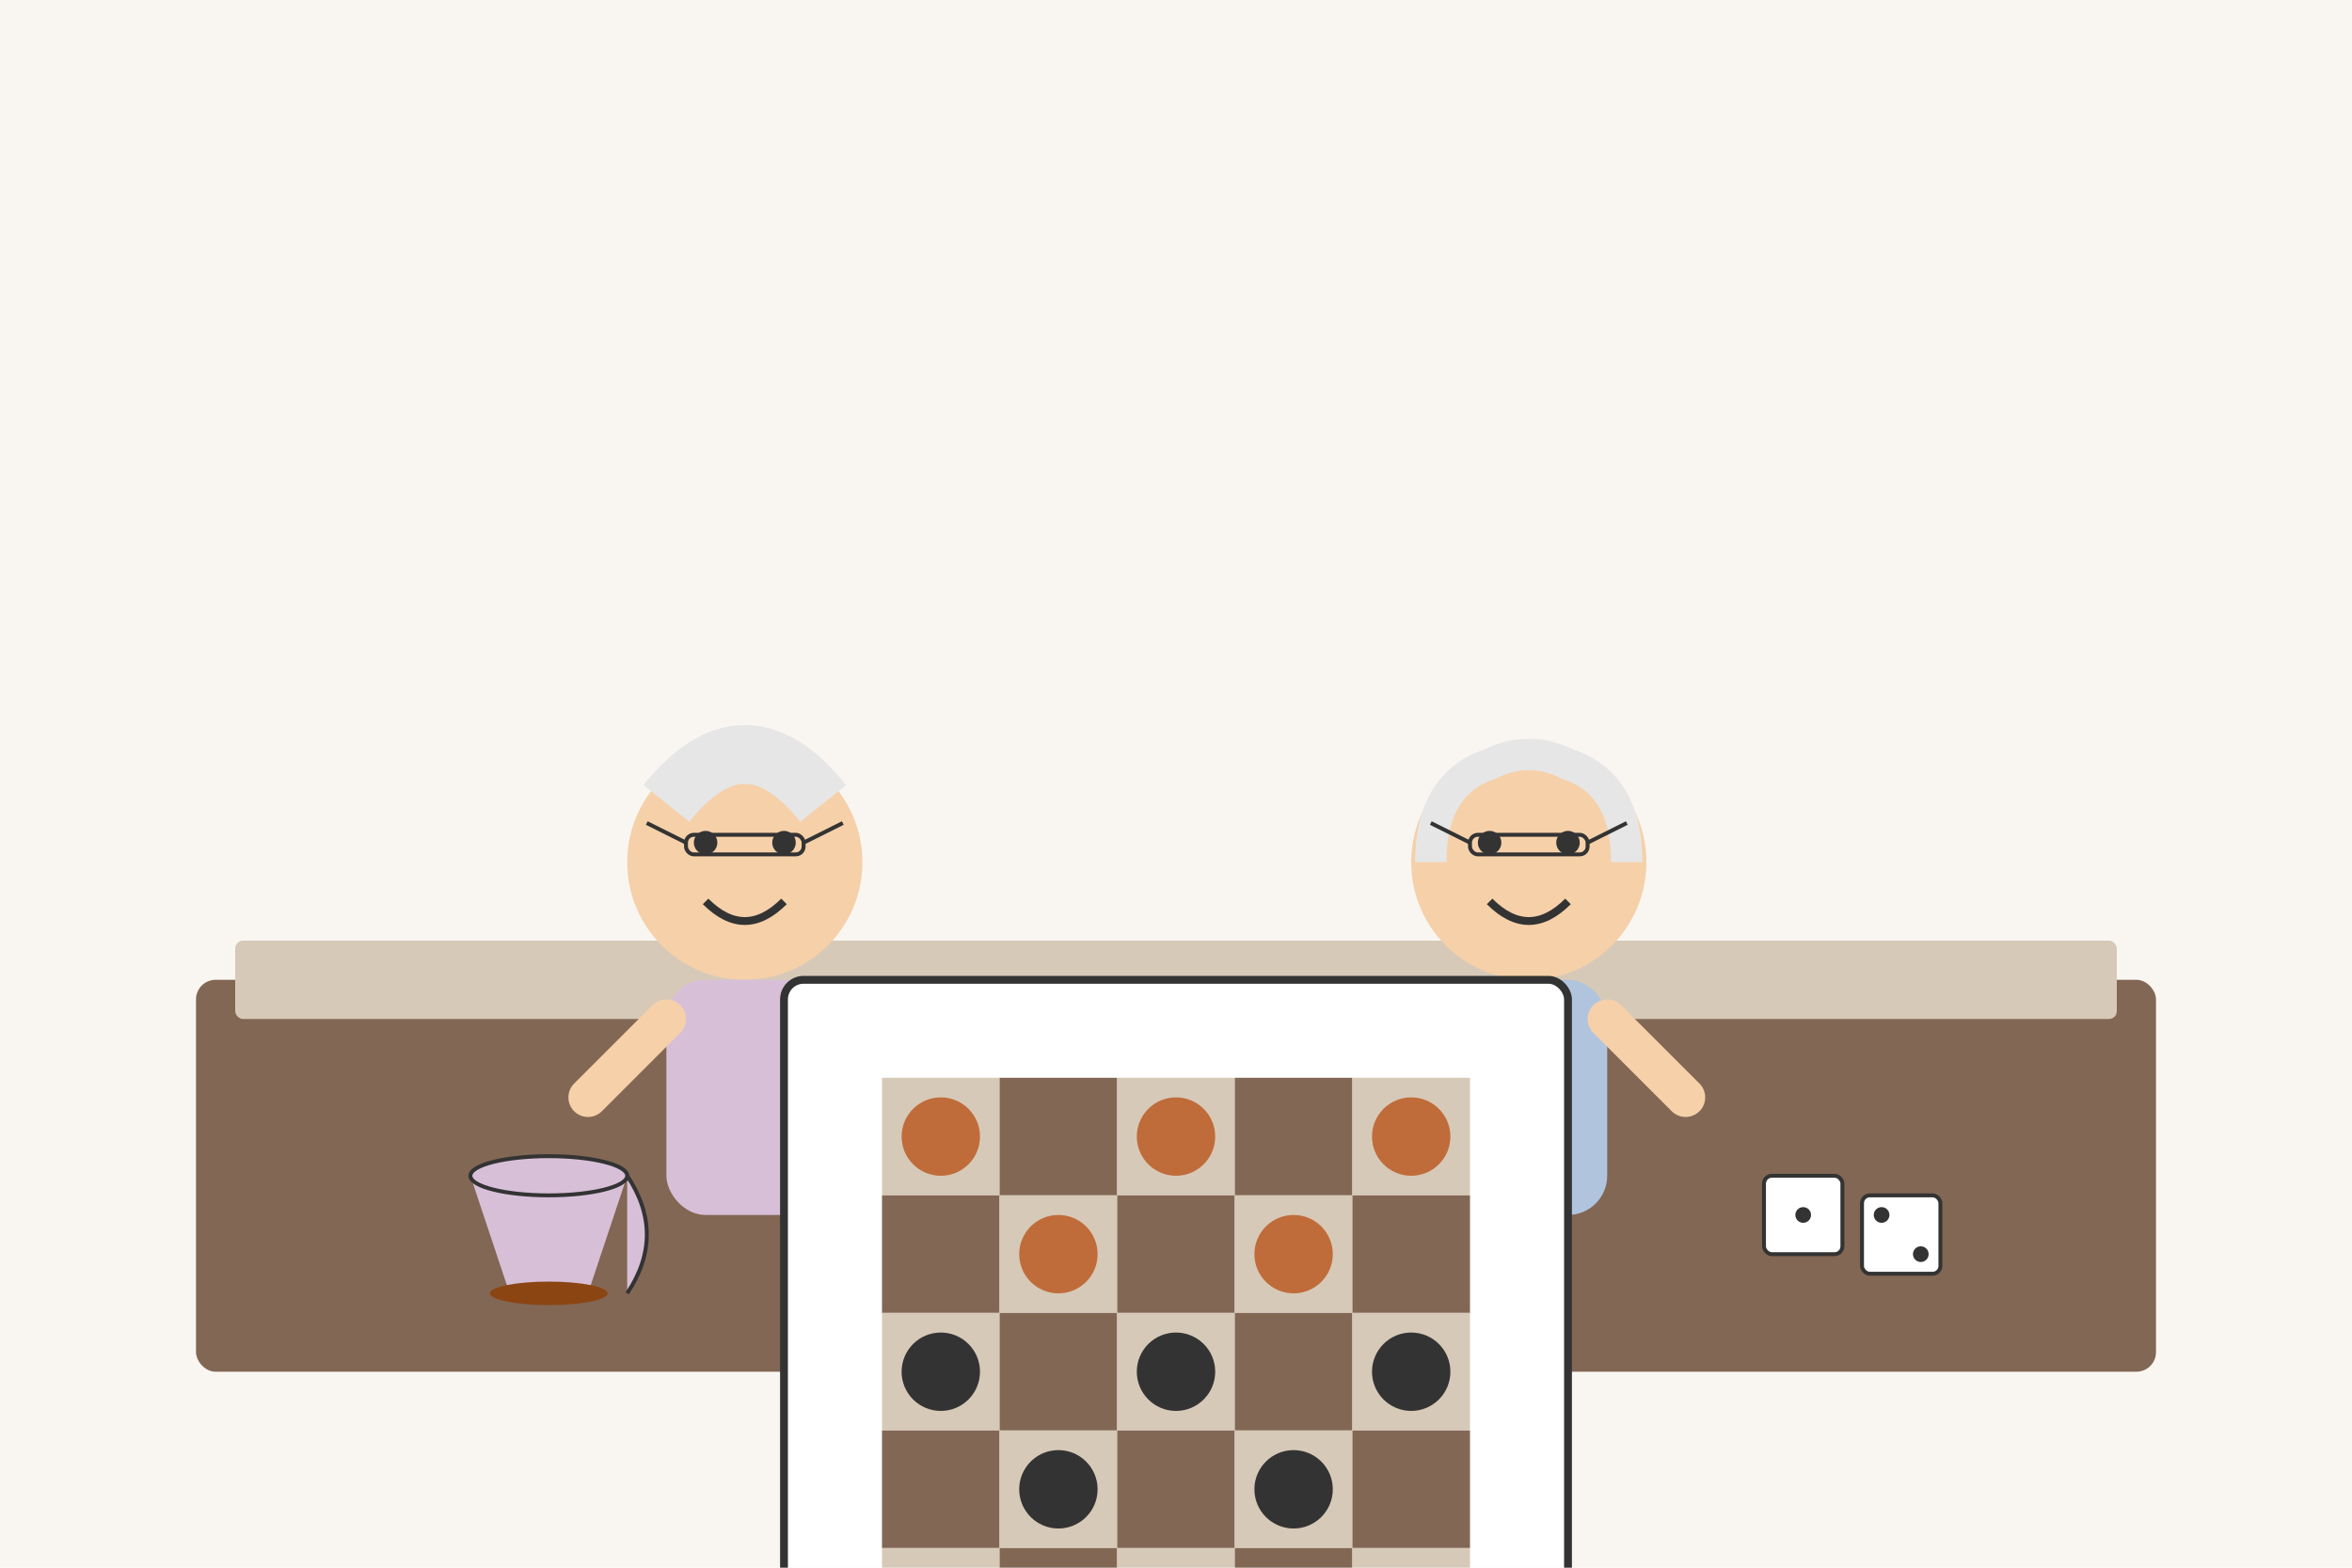
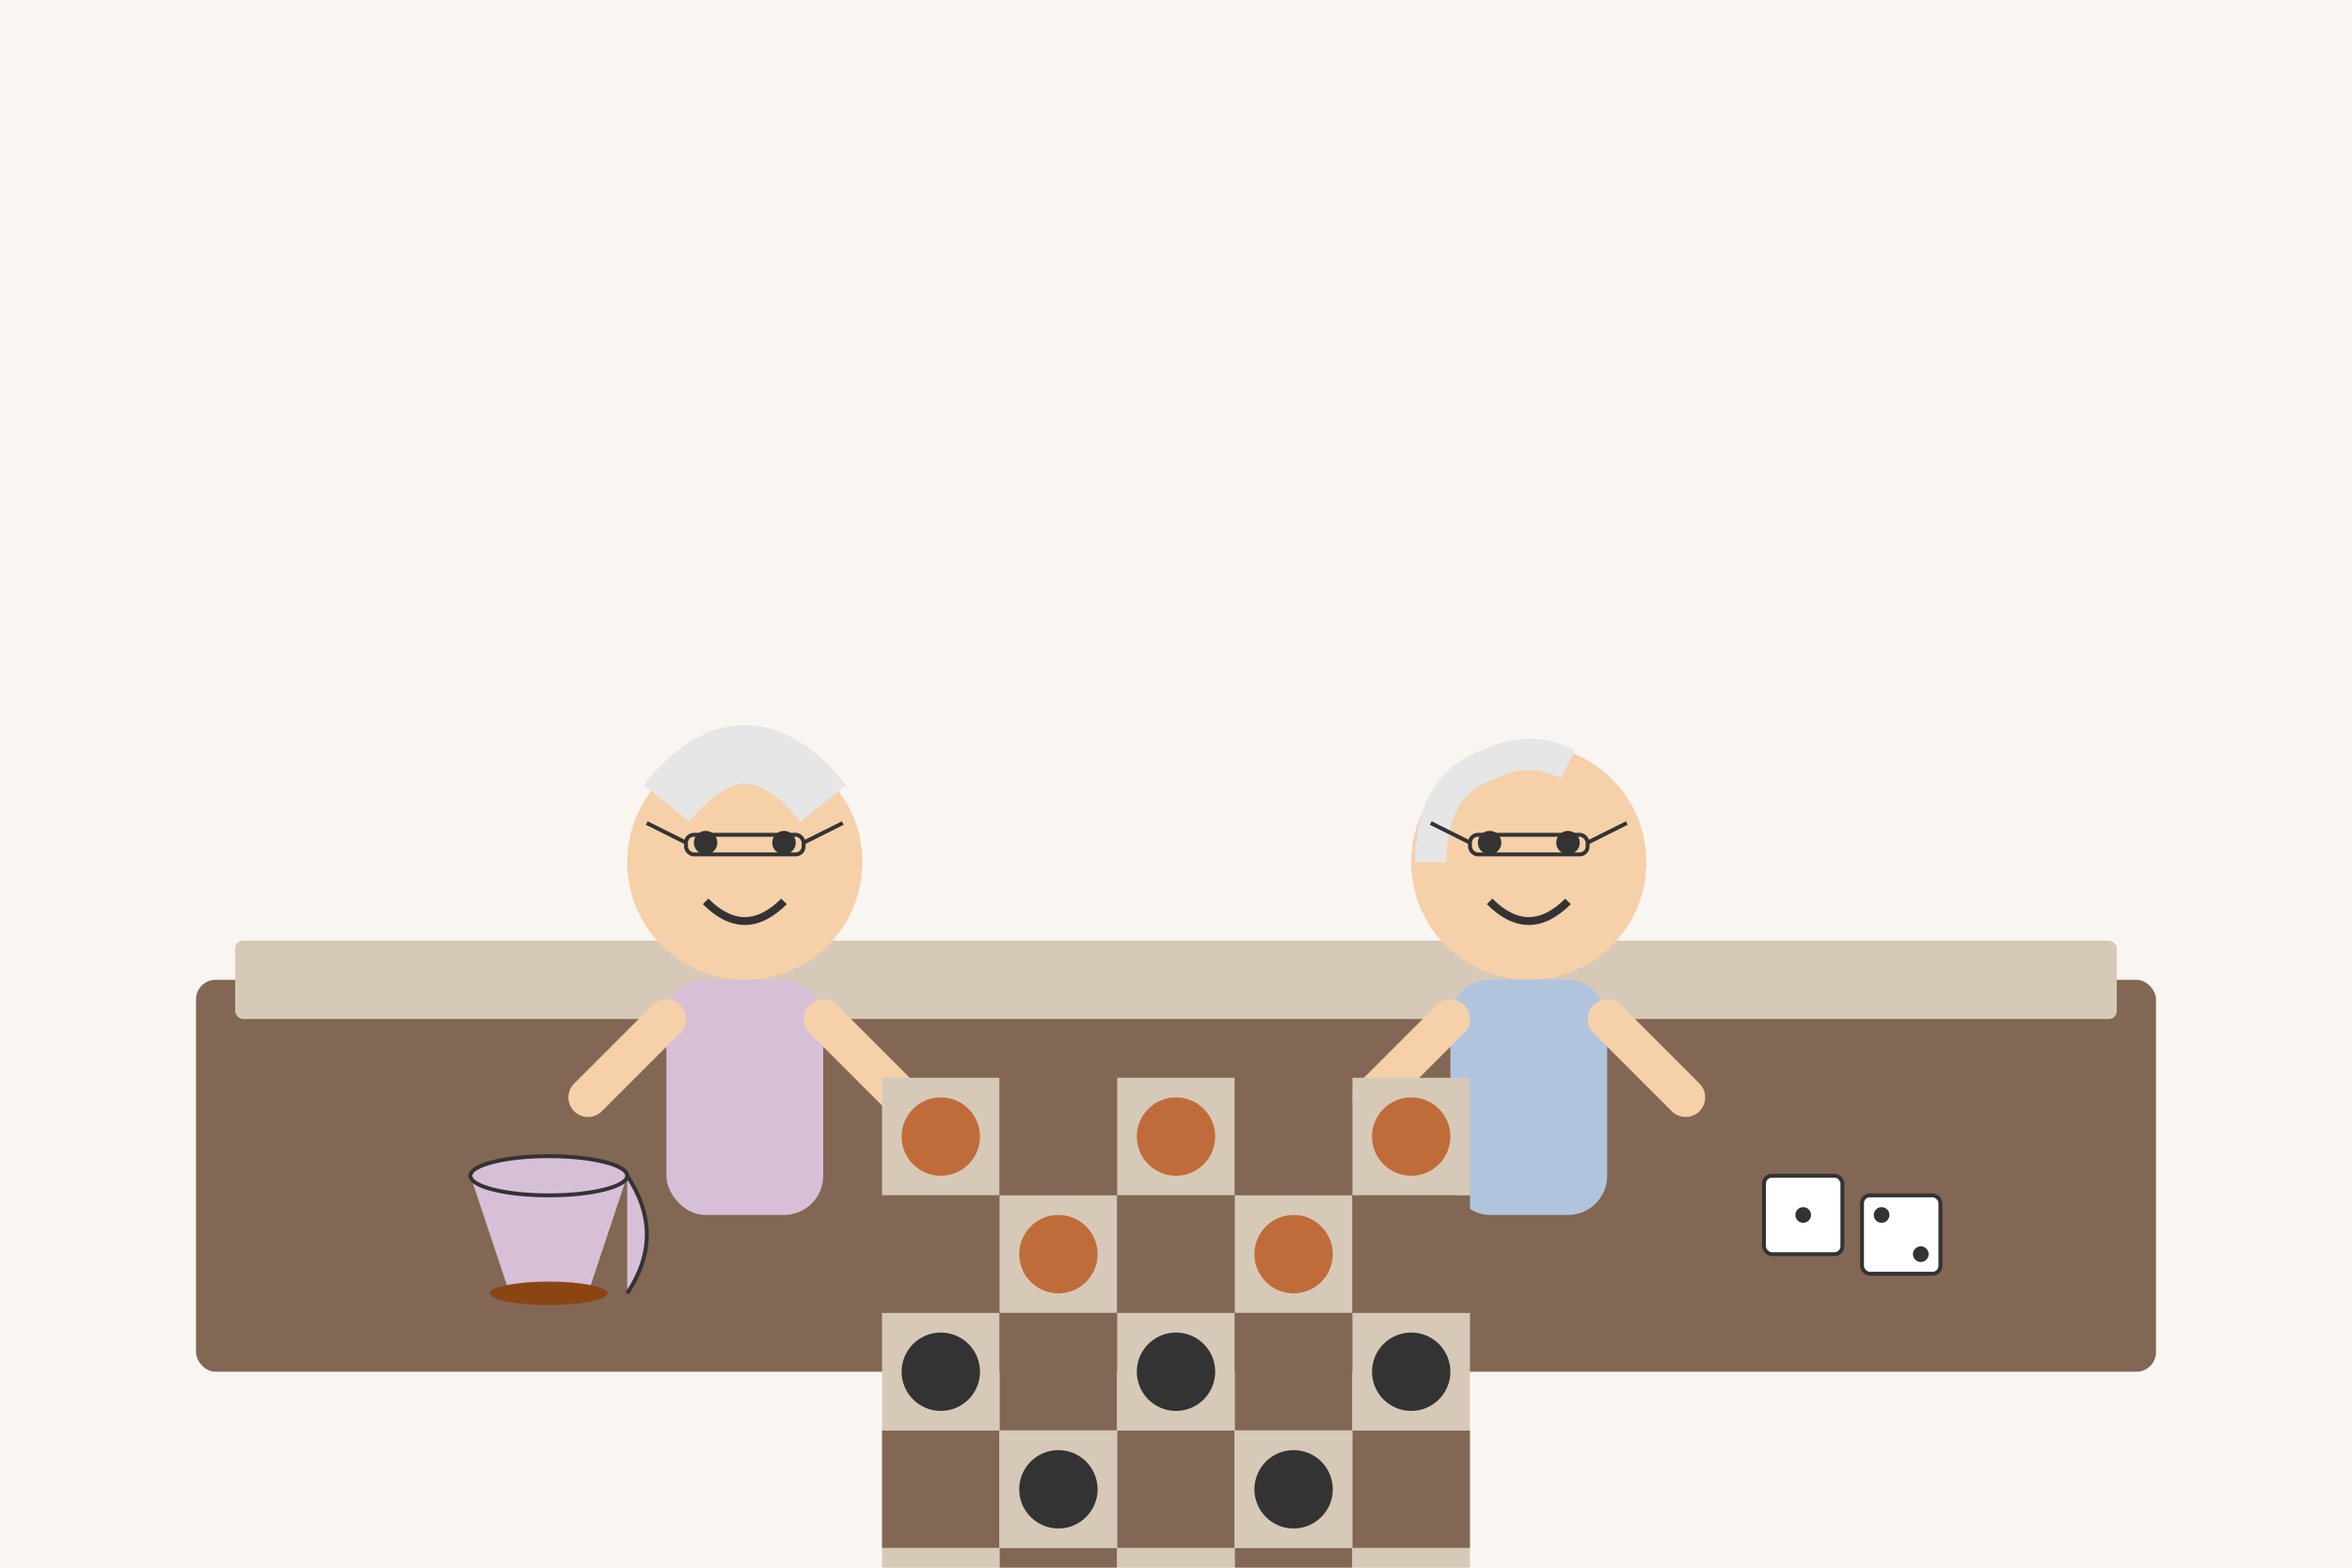
<svg xmlns="http://www.w3.org/2000/svg" width="600" height="400" viewBox="0 0 600 400">
  <defs>
    <style>
      .bg { fill: #f9f6f2; }
      .primary { fill: #826754; }
      .secondary { fill: #d7c9b8; }
      .accent { fill: #bf6c3a; }
      .text-color { fill: #333333; }
      .light-text { fill: #f5f5f5; }
    </style>
  </defs>
  <rect class="bg" x="0" y="0" width="600" height="400" />
  <rect class="primary" x="50" y="250" width="500" height="100" rx="5" ry="5" />
  <rect class="secondary" x="60" y="240" width="480" height="20" rx="2" ry="2" />
  <g transform="translate(150, 180)">
    <circle cx="40" cy="40" r="30" fill="#F5D0A9" />
    <path d="M20,25 Q40,0 60,25" stroke="#E6E6E6" stroke-width="15" fill="none" />
    <circle cx="30" cy="35" r="3" class="text-color" />
    <circle cx="50" cy="35" r="3" class="text-color" />
    <path d="M30,50 Q40,60 50,50" stroke="#333" stroke-width="2" fill="none" />
    <rect x="25" y="33" width="30" height="5" rx="2" ry="2" fill="none" stroke="#333" stroke-width="1" />
    <line x1="25" y1="35" x2="15" y2="30" stroke="#333" stroke-width="1" />
    <line x1="55" y1="35" x2="65" y2="30" stroke="#333" stroke-width="1" />
    <rect x="20" y="70" width="40" height="60" rx="10" ry="10" fill="#D8BFD8" />
    <line x1="20" y1="80" x2="0" y2="100" stroke="#F5D0A9" stroke-width="10" stroke-linecap="round" />
    <line x1="60" y1="80" x2="80" y2="100" stroke="#F5D0A9" stroke-width="10" stroke-linecap="round" />
  </g>
  <g transform="translate(350, 180)">
    <circle cx="40" cy="40" r="30" fill="#F5D0A9" />
-     <path d="M15,40 Q15,20 30,15 Q40,10 50,15 Q65,20 65,40" stroke="#E6E6E6" stroke-width="8" fill="none" />
+     <path d="M15,40 Q15,20 30,15 Q40,10 50,15 " stroke="#E6E6E6" stroke-width="8" fill="none" />
    <circle cx="30" cy="35" r="3" class="text-color" />
    <circle cx="50" cy="35" r="3" class="text-color" />
    <path d="M30,50 Q40,60 50,50" stroke="#333" stroke-width="2" fill="none" />
    <rect x="25" y="33" width="30" height="5" rx="2" ry="2" fill="none" stroke="#333" stroke-width="1" />
    <line x1="25" y1="35" x2="15" y2="30" stroke="#333" stroke-width="1" />
    <line x1="55" y1="35" x2="65" y2="30" stroke="#333" stroke-width="1" />
    <rect x="20" y="70" width="40" height="60" rx="10" ry="10" fill="#B0C4DE" />
    <line x1="20" y1="80" x2="0" y2="100" stroke="#F5D0A9" stroke-width="10" stroke-linecap="round" />
    <line x1="60" y1="80" x2="80" y2="100" stroke="#F5D0A9" stroke-width="10" stroke-linecap="round" />
  </g>
  <g transform="translate(200, 250)">
-     <rect x="0" y="0" width="200" height="200" rx="5" ry="5" fill="#FFF" stroke="#333" stroke-width="2" />
    <g>
      <rect x="25" y="25" width="30" height="30" fill="#d7c9b8" />
      <rect x="55" y="25" width="30" height="30" fill="#826754" />
      <rect x="85" y="25" width="30" height="30" fill="#d7c9b8" />
      <rect x="115" y="25" width="30" height="30" fill="#826754" />
      <rect x="145" y="25" width="30" height="30" fill="#d7c9b8" />
      <rect x="25" y="55" width="30" height="30" fill="#826754" />
      <rect x="55" y="55" width="30" height="30" fill="#d7c9b8" />
      <rect x="85" y="55" width="30" height="30" fill="#826754" />
      <rect x="115" y="55" width="30" height="30" fill="#d7c9b8" />
      <rect x="145" y="55" width="30" height="30" fill="#826754" />
      <rect x="25" y="85" width="30" height="30" fill="#d7c9b8" />
      <rect x="55" y="85" width="30" height="30" fill="#826754" />
      <rect x="85" y="85" width="30" height="30" fill="#d7c9b8" />
      <rect x="115" y="85" width="30" height="30" fill="#826754" />
      <rect x="145" y="85" width="30" height="30" fill="#d7c9b8" />
      <rect x="25" y="115" width="30" height="30" fill="#826754" />
      <rect x="55" y="115" width="30" height="30" fill="#d7c9b8" />
      <rect x="85" y="115" width="30" height="30" fill="#826754" />
      <rect x="115" y="115" width="30" height="30" fill="#d7c9b8" />
      <rect x="145" y="115" width="30" height="30" fill="#826754" />
      <rect x="25" y="145" width="30" height="30" fill="#d7c9b8" />
      <rect x="55" y="145" width="30" height="30" fill="#826754" />
      <rect x="85" y="145" width="30" height="30" fill="#d7c9b8" />
      <rect x="115" y="145" width="30" height="30" fill="#826754" />
      <rect x="145" y="145" width="30" height="30" fill="#d7c9b8" />
    </g>
    <circle cx="40" cy="40" r="10" class="accent" />
    <circle cx="100" cy="40" r="10" class="accent" />
    <circle cx="160" cy="40" r="10" class="accent" />
    <circle cx="70" cy="70" r="10" class="accent" />
    <circle cx="130" cy="70" r="10" class="accent" />
    <circle cx="40" cy="100" r="10" fill="#333" />
    <circle cx="100" cy="100" r="10" fill="#333" />
    <circle cx="160" cy="100" r="10" fill="#333" />
    <circle cx="70" cy="130" r="10" fill="#333" />
    <circle cx="130" cy="130" r="10" fill="#333" />
    <circle cx="40" cy="160" r="10" fill="#333" />
    <circle cx="100" cy="160" r="10" fill="#333" />
    <circle cx="160" cy="160" r="10" fill="#333" />
  </g>
  <g transform="translate(120, 300)">
    <path d="M0,0 L10,30 L30,30 L40,0 Z" fill="#D8BFD8" />
    <path d="M40,0 Q50,15 40,30" fill="#D8BFD8" stroke="#333" stroke-width="1" />
    <ellipse cx="20" cy="0" rx="20" ry="5" fill="#D8BFD8" stroke="#333" stroke-width="1" />
    <ellipse cx="20" cy="30" rx="15" ry="3" fill="#8B4513" />
  </g>
  <g transform="translate(450, 300)">
    <rect x="0" y="0" width="20" height="20" rx="2" ry="2" fill="white" stroke="#333" stroke-width="1" />
    <circle cx="10" cy="10" r="2" fill="#333" />
    <rect x="25" y="5" width="20" height="20" rx="2" ry="2" fill="white" stroke="#333" stroke-width="1" />
    <circle cx="30" cy="10" r="2" fill="#333" />
    <circle cx="40" cy="20" r="2" fill="#333" />
  </g>
</svg>